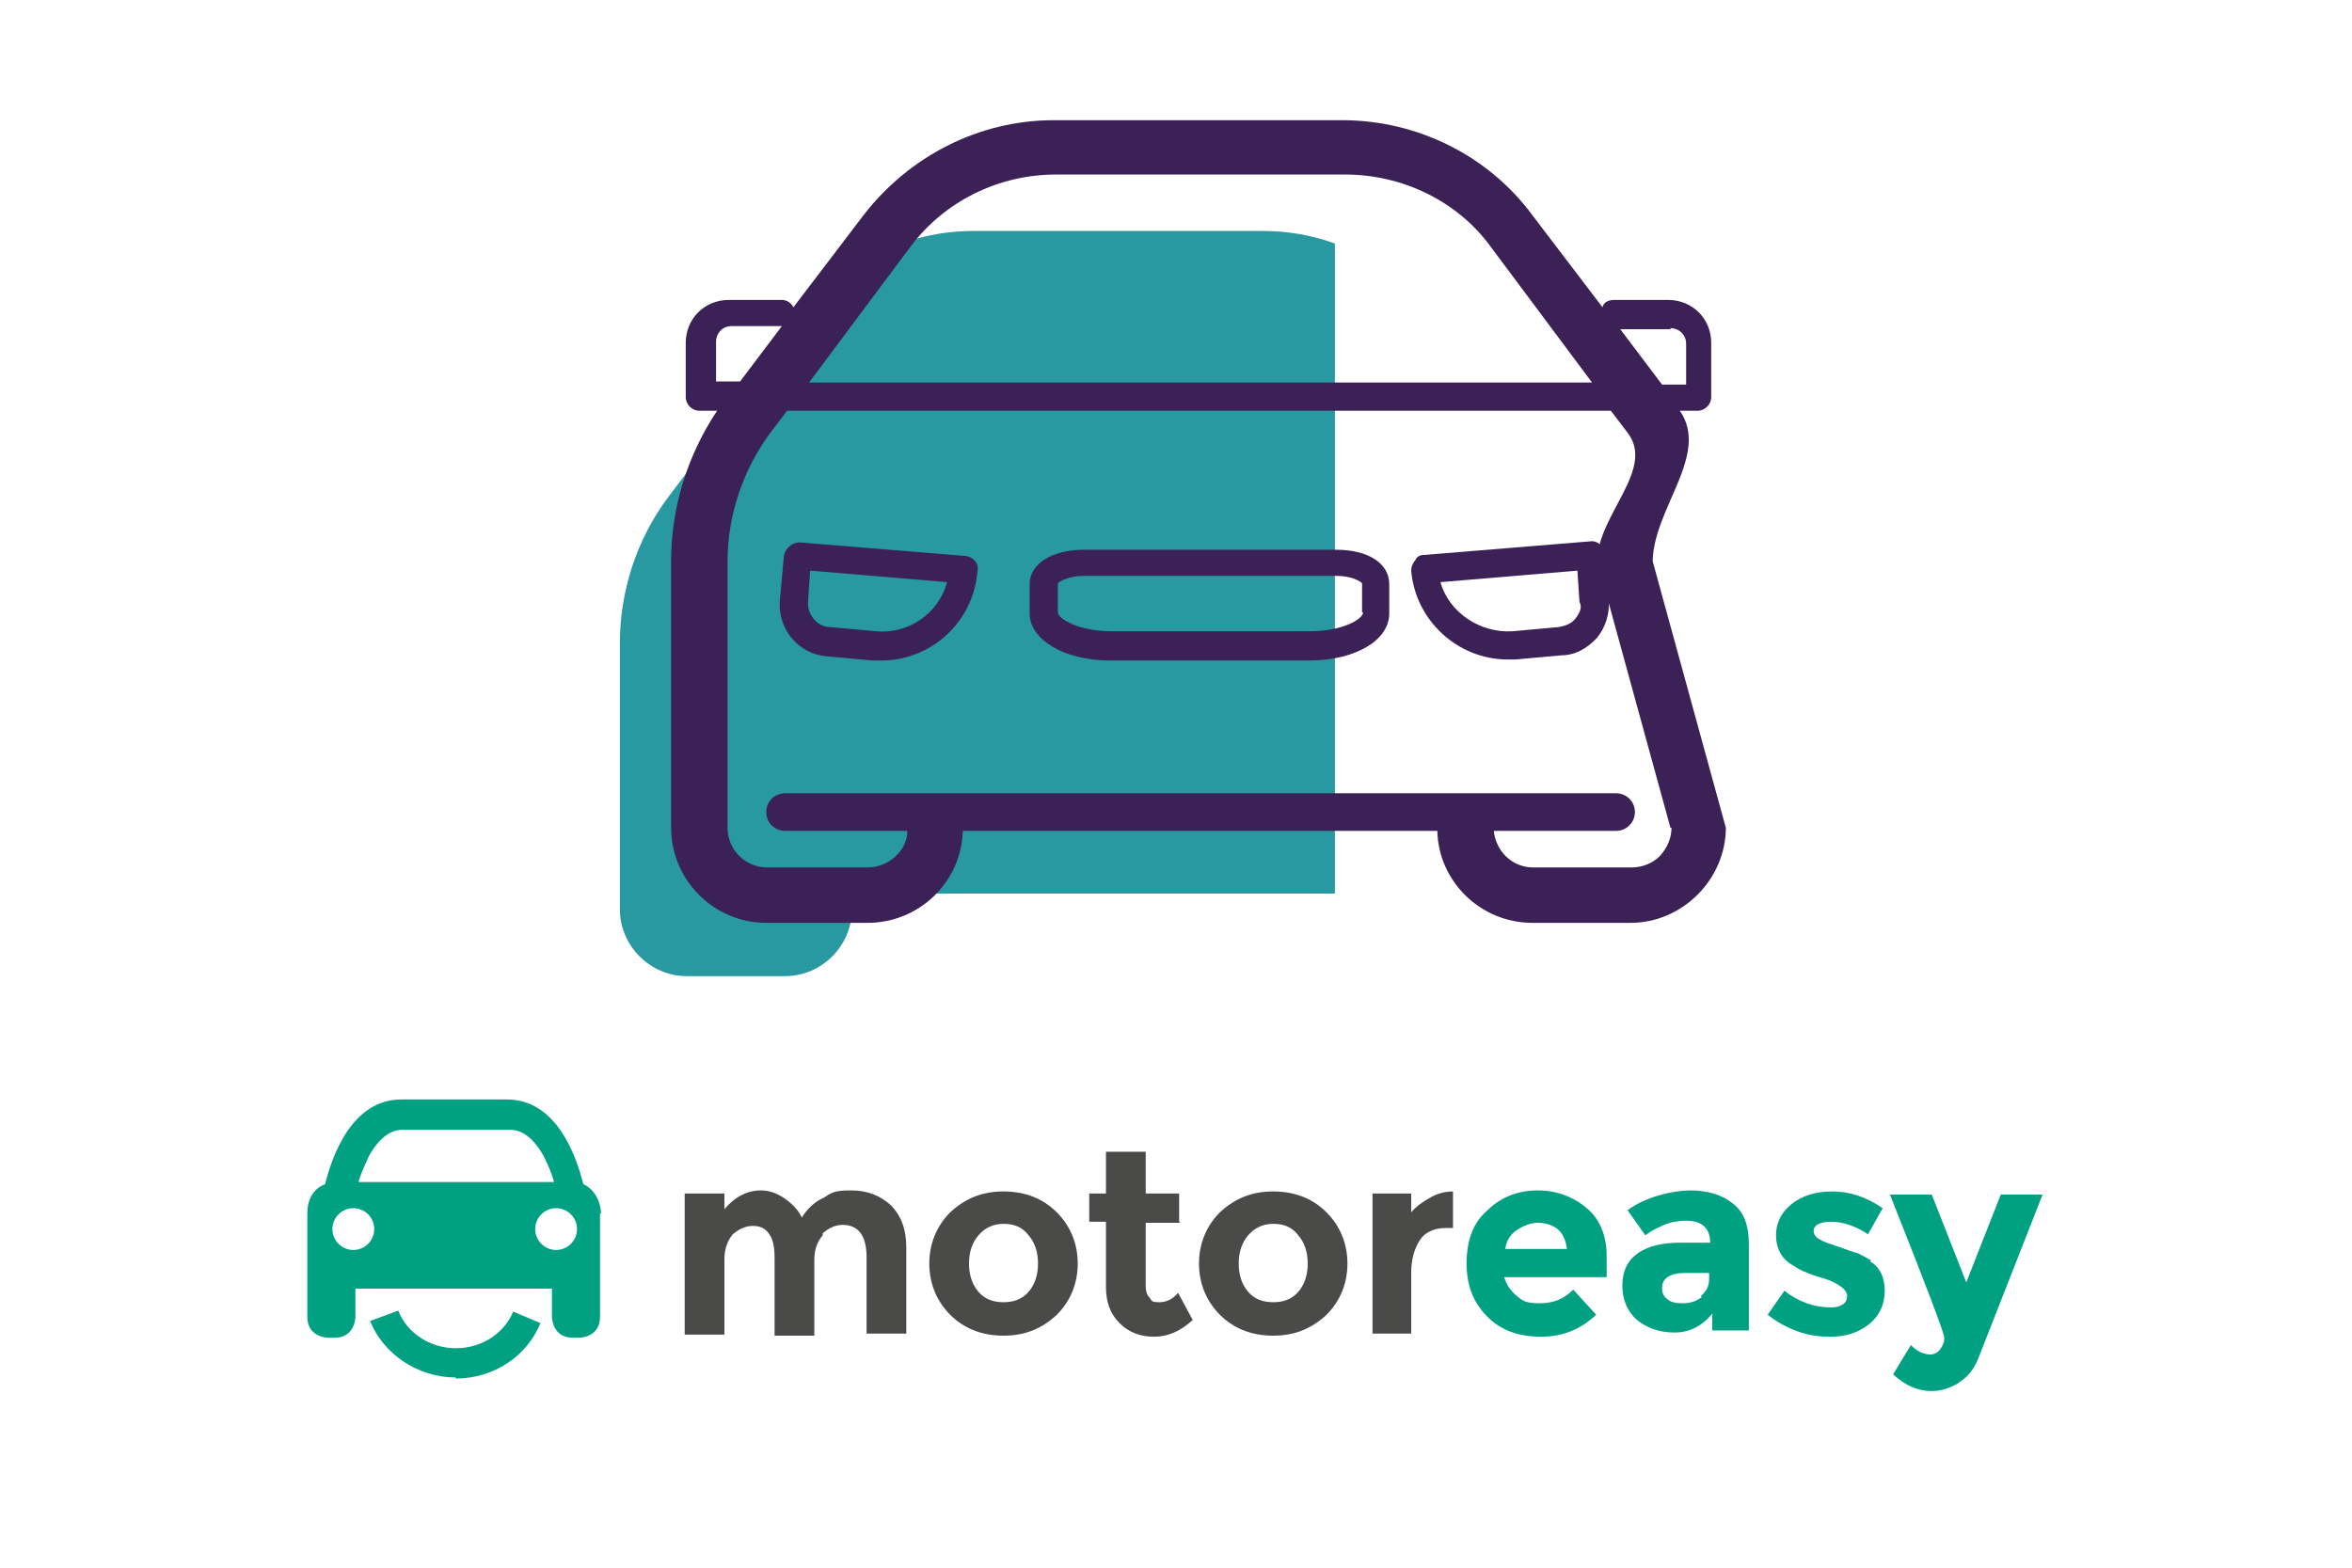
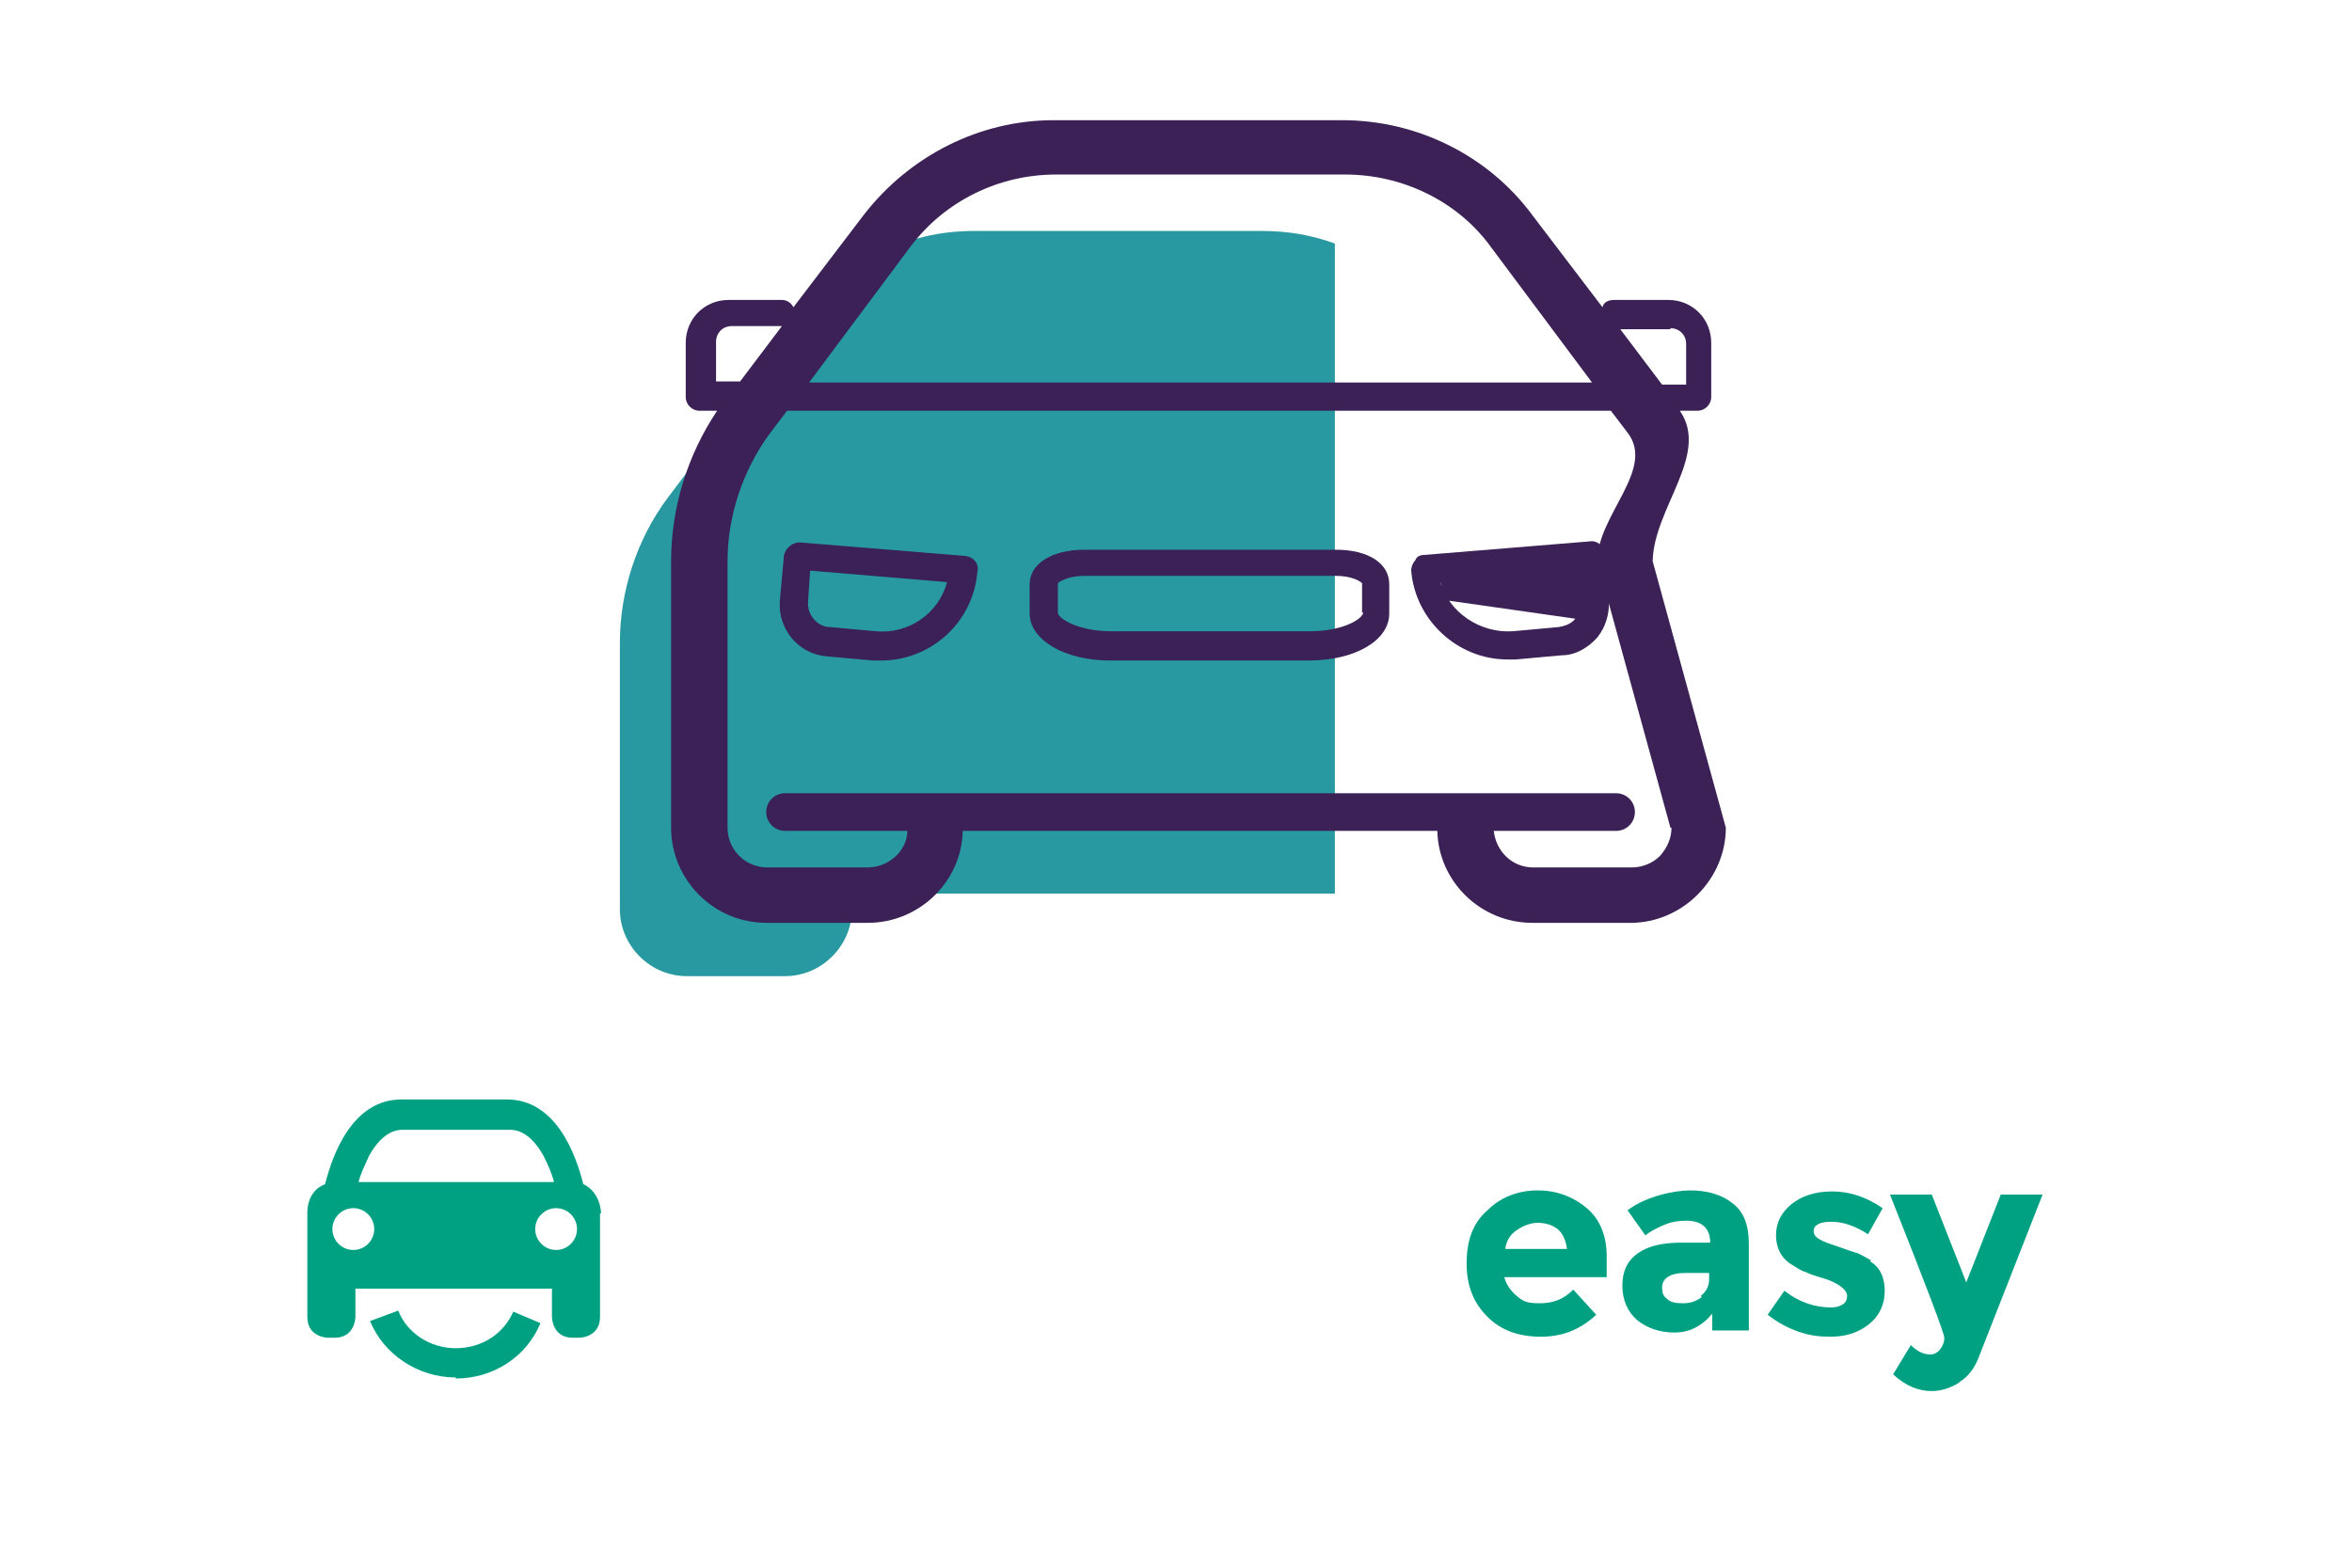
<svg xmlns="http://www.w3.org/2000/svg" id="Layer_1" width="225" height="150" version="1.1" viewBox="0 0 225 150">
  <defs>
    <style>
      .st0 {
        fill: #2899a0;
      }

      .st1 {
        fill: #4a4a49;
      }

      .st2 {
        fill: #3b2156;
      }

      .st3 {
        fill: #00a183;
      }
    </style>
  </defs>
  <g>
    <path class="st0" d="M127.7,23.3c-2.2-.8-4.5-1.2-6.9-1.2h-27.7c-6.3,0-12.2,2.9-16,8l-13.2,17.5c-3,4-4.6,9-4.6,13.9v25.5c0,3.5,2.9,6.4,6.4,6.4h9.4c3.5,0,6.4-2.9,6.4-6.4v-1.5h46.2c0,0,0-62.2,0-62.2h0Z" />
    <path class="st2" d="M160.7,39.3h1.7c.7,0,1.3-.6,1.3-1.3v-5.2c0-2.3-1.8-4.1-4.1-4.1h-5.2c-.5,0-1,.2-1.1.7l-6.7-8.8c-4.2-5.7-11-9.1-18.2-9.1h-27.6c-7.1,0-13.8,3.4-18.2,9.1l-6.7,8.8c-.2-.4-.6-.7-1.1-.7h-5.1c-2.3,0-4.1,1.8-4.1,4.1v5.2c0,.7.6,1.3,1.3,1.3h1.7c-2.8,4.2-4.4,9.2-4.4,14.4v25.5c0,5,4.1,9.1,9.1,9.1h9.7c5,0,9-4,9.1-8.8h45.4c.1,4.8,4.1,8.8,9.1,8.8h9.4c2.4,0,4.7-1,6.4-2.7s2.7-4,2.7-6.4l-7-25.5c.1-5.1,5.5-10.2,2.6-14.4ZM159.8,31.4c.8,0,1.5.6,1.5,1.5v3.9h-2.3l-4-5.3h4.8ZM87.1,23.6c3.3-4.4,8.5-6.9,13.9-6.9h27.7c5.4,0,10.7,2.5,13.9,6.9l9.7,13h-74.9l9.7-13ZM68.5,32.7c0-.8.6-1.5,1.5-1.5h4.8l-4,5.3h-2.3v-3.8ZM159.9,79.2c0,1-.4,1.9-1.1,2.7-.7.7-1.7,1.1-2.7,1.1h-9.4c-2.1,0-3.6-1.6-3.8-3.5h11.7c1,0,1.8-.8,1.8-1.8s-.8-1.8-1.8-1.8h-79.5c-1,0-1.8.8-1.8,1.8s.8,1.8,1.8,1.8h11.7c0,1.9-1.8,3.5-3.8,3.5h-9.6c-2.1,0-3.8-1.7-3.8-3.8v-25.5c0-4.4,1.5-8.8,4.1-12.3l1.6-2.1h78.8l1.6,2.1c2.7,3.5-2.9,7.9-2.9,12.3l7,25.5h0Z" />
-     <path class="st2" d="M152.1,51.8l-15.9,1.3c-.4,0-.7.2-.8.5-.2.2-.4.6-.4,1,.4,4.8,4.5,8.5,9.2,8.5h.8l4.4-.4c1.3,0,2.5-.7,3.4-1.7.8-1,1.2-2.3,1.1-3.6l-.4-4.4c-.1-.8-.7-1.3-1.4-1.2ZM150.7,59.2c-.4.5-1,.7-1.6.8l-4.4.4c-3.1.2-6.1-1.8-6.9-4.7l13.1-1.1.2,3c.3.5,0,1.1-.4,1.6Z" />
+     <path class="st2" d="M152.1,51.8l-15.9,1.3c-.4,0-.7.2-.8.5-.2.2-.4.6-.4,1,.4,4.8,4.5,8.5,9.2,8.5h.8l4.4-.4c1.3,0,2.5-.7,3.4-1.7.8-1,1.2-2.3,1.1-3.6l-.4-4.4c-.1-.8-.7-1.3-1.4-1.2ZM150.7,59.2c-.4.5-1,.7-1.6.8l-4.4.4c-3.1.2-6.1-1.8-6.9-4.7c.3.5,0,1.1-.4,1.6Z" />
    <path class="st2" d="M92.4,53.2l-15.9-1.3c-.7,0-1.3.5-1.5,1.2l-.4,4.4c-.2,2.7,1.8,5.1,4.5,5.3l4.4.4h.8c4.7,0,8.8-3.6,9.2-8.5.2-.8-.4-1.4-1.1-1.5ZM83.8,60.4h0l-4.4-.4c-1.2,0-2.2-1.2-2.1-2.4l.2-3,13.1,1.1c-.8,3-3.7,5-6.8,4.7Z" />
    <path class="st2" d="M127.8,52.6h-24.1c-3,0-5.2,1.3-5.2,3.3v2.8c0,2.5,3.3,4.5,7.7,4.5h19c4.4,0,7.7-1.9,7.7-4.5v-2.8c0-2-2-3.3-5.1-3.3ZM130.4,58.6c0,.6-1.9,1.8-5.1,1.8h-19c-3.1,0-5.1-1.2-5.1-1.8v-2.8c.2-.2,1.1-.7,2.5-.7h24.1c1.5,0,2.3.5,2.5.7v2.8h.1Z" />
  </g>
  <g>
    <path class="st3" d="M187.5,132.2c.8-.5,1.3-1.2,1.7-2.1l6.2-15.8h-4l-3.3,8.4-3.3-8.4h-4c3.5,8.8,5.2,13.3,5.2,13.7s-.1.7-.4,1.1c-.2.3-.6.5-.9.5-.7,0-1.3-.3-1.9-.9l-1.7,2.8c1.2,1.1,2.4,1.6,3.7,1.6.9,0,1.8-.3,2.6-.8M179,120.6c-.5-.3-.9-.5-1.3-.7-.4-.1-1-.3-1.8-.6-.9-.3-1.5-.5-1.8-.7-.4-.2-.6-.5-.6-.8,0-.6.6-.9,1.7-.9s2.3.4,3.5,1.2l1.4-2.5c-1.6-1.1-3.2-1.6-4.8-1.6s-2.9.4-3.9,1.2c-1,.8-1.5,1.8-1.5,3s.5,2.2,1.5,2.8c.5.3.9.6,1.3.7.4.2,1,.4,1.7.6.7.2,1.3.5,1.7.8.4.3.6.6.6.9s-.1.6-.4.8c-.3.2-.7.3-1.1.3-1.6,0-3.1-.5-4.5-1.6l-1.6,2.3c.9.7,1.8,1.2,2.9,1.6,1.1.4,2.1.5,3.1.5,1.5,0,2.7-.4,3.7-1.2,1-.8,1.5-1.9,1.5-3.2,0-1.3-.5-2.3-1.4-2.8M162.8,124.1c-.5.4-1.1.6-1.8.6s-1.2-.1-1.5-.4c-.4-.3-.5-.6-.5-1.1,0-.9.8-1.4,2.2-1.4h2.3v.6c0,.7-.3,1.2-.8,1.6M167.3,119c0-1.8-.5-3.1-1.6-3.9-1-.8-2.4-1.2-4-1.2s-4.3.6-6,1.9l1.7,2.4c.5-.4,1.1-.7,1.8-1,.7-.3,1.4-.4,2.1-.4,1.5,0,2.3.7,2.3,2.1h0c0,0-2.8,0-2.8,0-1.7,0-3.1.3-4.1,1-1,.7-1.5,1.7-1.5,3.1s.5,2.5,1.4,3.3c1,.8,2.2,1.2,3.6,1.2s2.6-.6,3.6-1.8v1.6h3.5v-8.6h0ZM149.9,119.5h-5.9c.1-.8.5-1.4,1.1-1.8.6-.4,1.3-.7,2-.7s1.4.2,1.9.6c.5.4.8,1.1.9,1.9M150.5,123.4c-.9.9-1.9,1.3-3.2,1.3s-1.6-.2-2.2-.7c-.6-.5-1-1.1-1.2-1.8h9.8v-2c0-1.9-.6-3.5-1.9-4.6-1.3-1.1-2.9-1.7-4.7-1.7s-3.5.6-4.8,1.9c-1.4,1.2-2,2.9-2,5.1s.7,3.8,2,5.1,3,1.9,5.1,1.9,3.8-.7,5.3-2.1l-2.1-2.3Z" />
-     <path class="st1" d="M139,117.5v-3.5c-.8,0-1.5.2-2.2.6-.7.4-1.3.8-1.8,1.4v-1.8h-3.7v13.4h3.7v-5.8c0-1.3.3-2.3.8-3.1.5-.8,1.4-1.2,2.5-1.2h.7ZM126.9,116c-1.3-1.3-3-2-5.1-2s-3.7.7-5.1,2c-1.3,1.3-2,3-2,4.9s.7,3.6,2,4.9c1.3,1.3,3,2,5.1,2s3.7-.7,5.1-2c1.3-1.3,2-3,2-4.9s-.7-3.6-2-4.9M119.4,118.2c.6-.7,1.4-1.1,2.4-1.1s1.8.3,2.4,1.1c.6.7.9,1.6.9,2.7s-.3,2-.9,2.7c-.6.7-1.4,1-2.4,1s-1.8-.3-2.4-1c-.6-.7-.9-1.6-.9-2.7s.3-2,.9-2.7M112.8,116.9v-2.7h-3.2v-4h-3.8v4h-1.6v2.7h1.6v6.2c0,1.5.4,2.6,1.3,3.5s2,1.3,3.3,1.3,2.5-.5,3.7-1.6l-1.4-2.6c-.5.6-1.1.9-1.8.9s-.7-.1-.9-.4c-.3-.3-.4-.7-.4-1.2v-6h3.3ZM101.1,116c-1.3-1.3-3-2-5.1-2s-3.7.7-5.1,2c-1.3,1.3-2,3-2,4.9s.7,3.6,2,4.9c1.3,1.3,3,2,5.1,2s3.7-.7,5.1-2c1.3-1.3,2-3,2-4.9s-.7-3.6-2-4.9M93.6,118.2c.6-.7,1.4-1.1,2.4-1.1s1.8.3,2.4,1.1c.6.7.9,1.6.9,2.7s-.3,2-.9,2.7c-.6.7-1.4,1-2.4,1s-1.8-.3-2.4-1c-.6-.7-.9-1.6-.9-2.7,0-1.1.3-2,.9-2.7M78.7,118c.6-.5,1.2-.8,1.9-.8,1.5,0,2.3,1,2.3,3.1v7.3h3.8v-8.2c0-1.8-.5-3.1-1.5-4.1-1-.9-2.2-1.4-3.8-1.4s-1.8.2-2.6.7c-.9.4-1.6,1.1-2.1,1.9-.3-.7-.9-1.3-1.6-1.8-.7-.5-1.5-.8-2.3-.8-1.3,0-2.5.6-3.5,1.8v-1.5h-3.8v13.5h3.8v-7.2c0-1,.3-1.8.8-2.4.6-.5,1.2-.8,1.9-.8s1.2.2,1.6.8.5,1.3.5,2.4v7.3h3.8v-7.2c0-1.1.3-1.8.8-2.4" />
    <path class="st3" d="M55.2,117.6c0,1.1-.9,2-2,2s-2-.9-2-2,.9-2,2-2,2,.9,2,2M52.9,113.1h-18.6c.2-.8.6-1.6,1-2.5,1.4-2.5,2.8-2.5,3.3-2.5h10.1c.5,0,1.9,0,3.3,2.5.4.8.8,1.7,1,2.5M33.8,115.6c1.1,0,2,.9,2,2s-.9,2-2,2-2-.9-2-2c0-1.1.9-2,2-2M57.5,116.1s0-2-1.7-2.8c-.7-2.8-2.6-8.1-7.3-8.1h-10.1c-4.7,0-6.6,5.3-7.3,8.1-.8.3-1.7,1.1-1.7,2.8v9.9c0,2,2,2,2,2h.6c2,0,2-2,2-2v-2.7h18.8v2.7s0,2,2,2h.6s2,0,2-2v-9.9Z" />
    <path class="st3" d="M43.6,131.8c-3.6,0-6.9-2.2-8.2-5.4l2.7-1c.8,2.1,3,3.6,5.5,3.6s4.6-1.4,5.5-3.5l2.6,1.1c-1.3,3.2-4.5,5.3-8.1,5.3" />
  </g>
</svg>